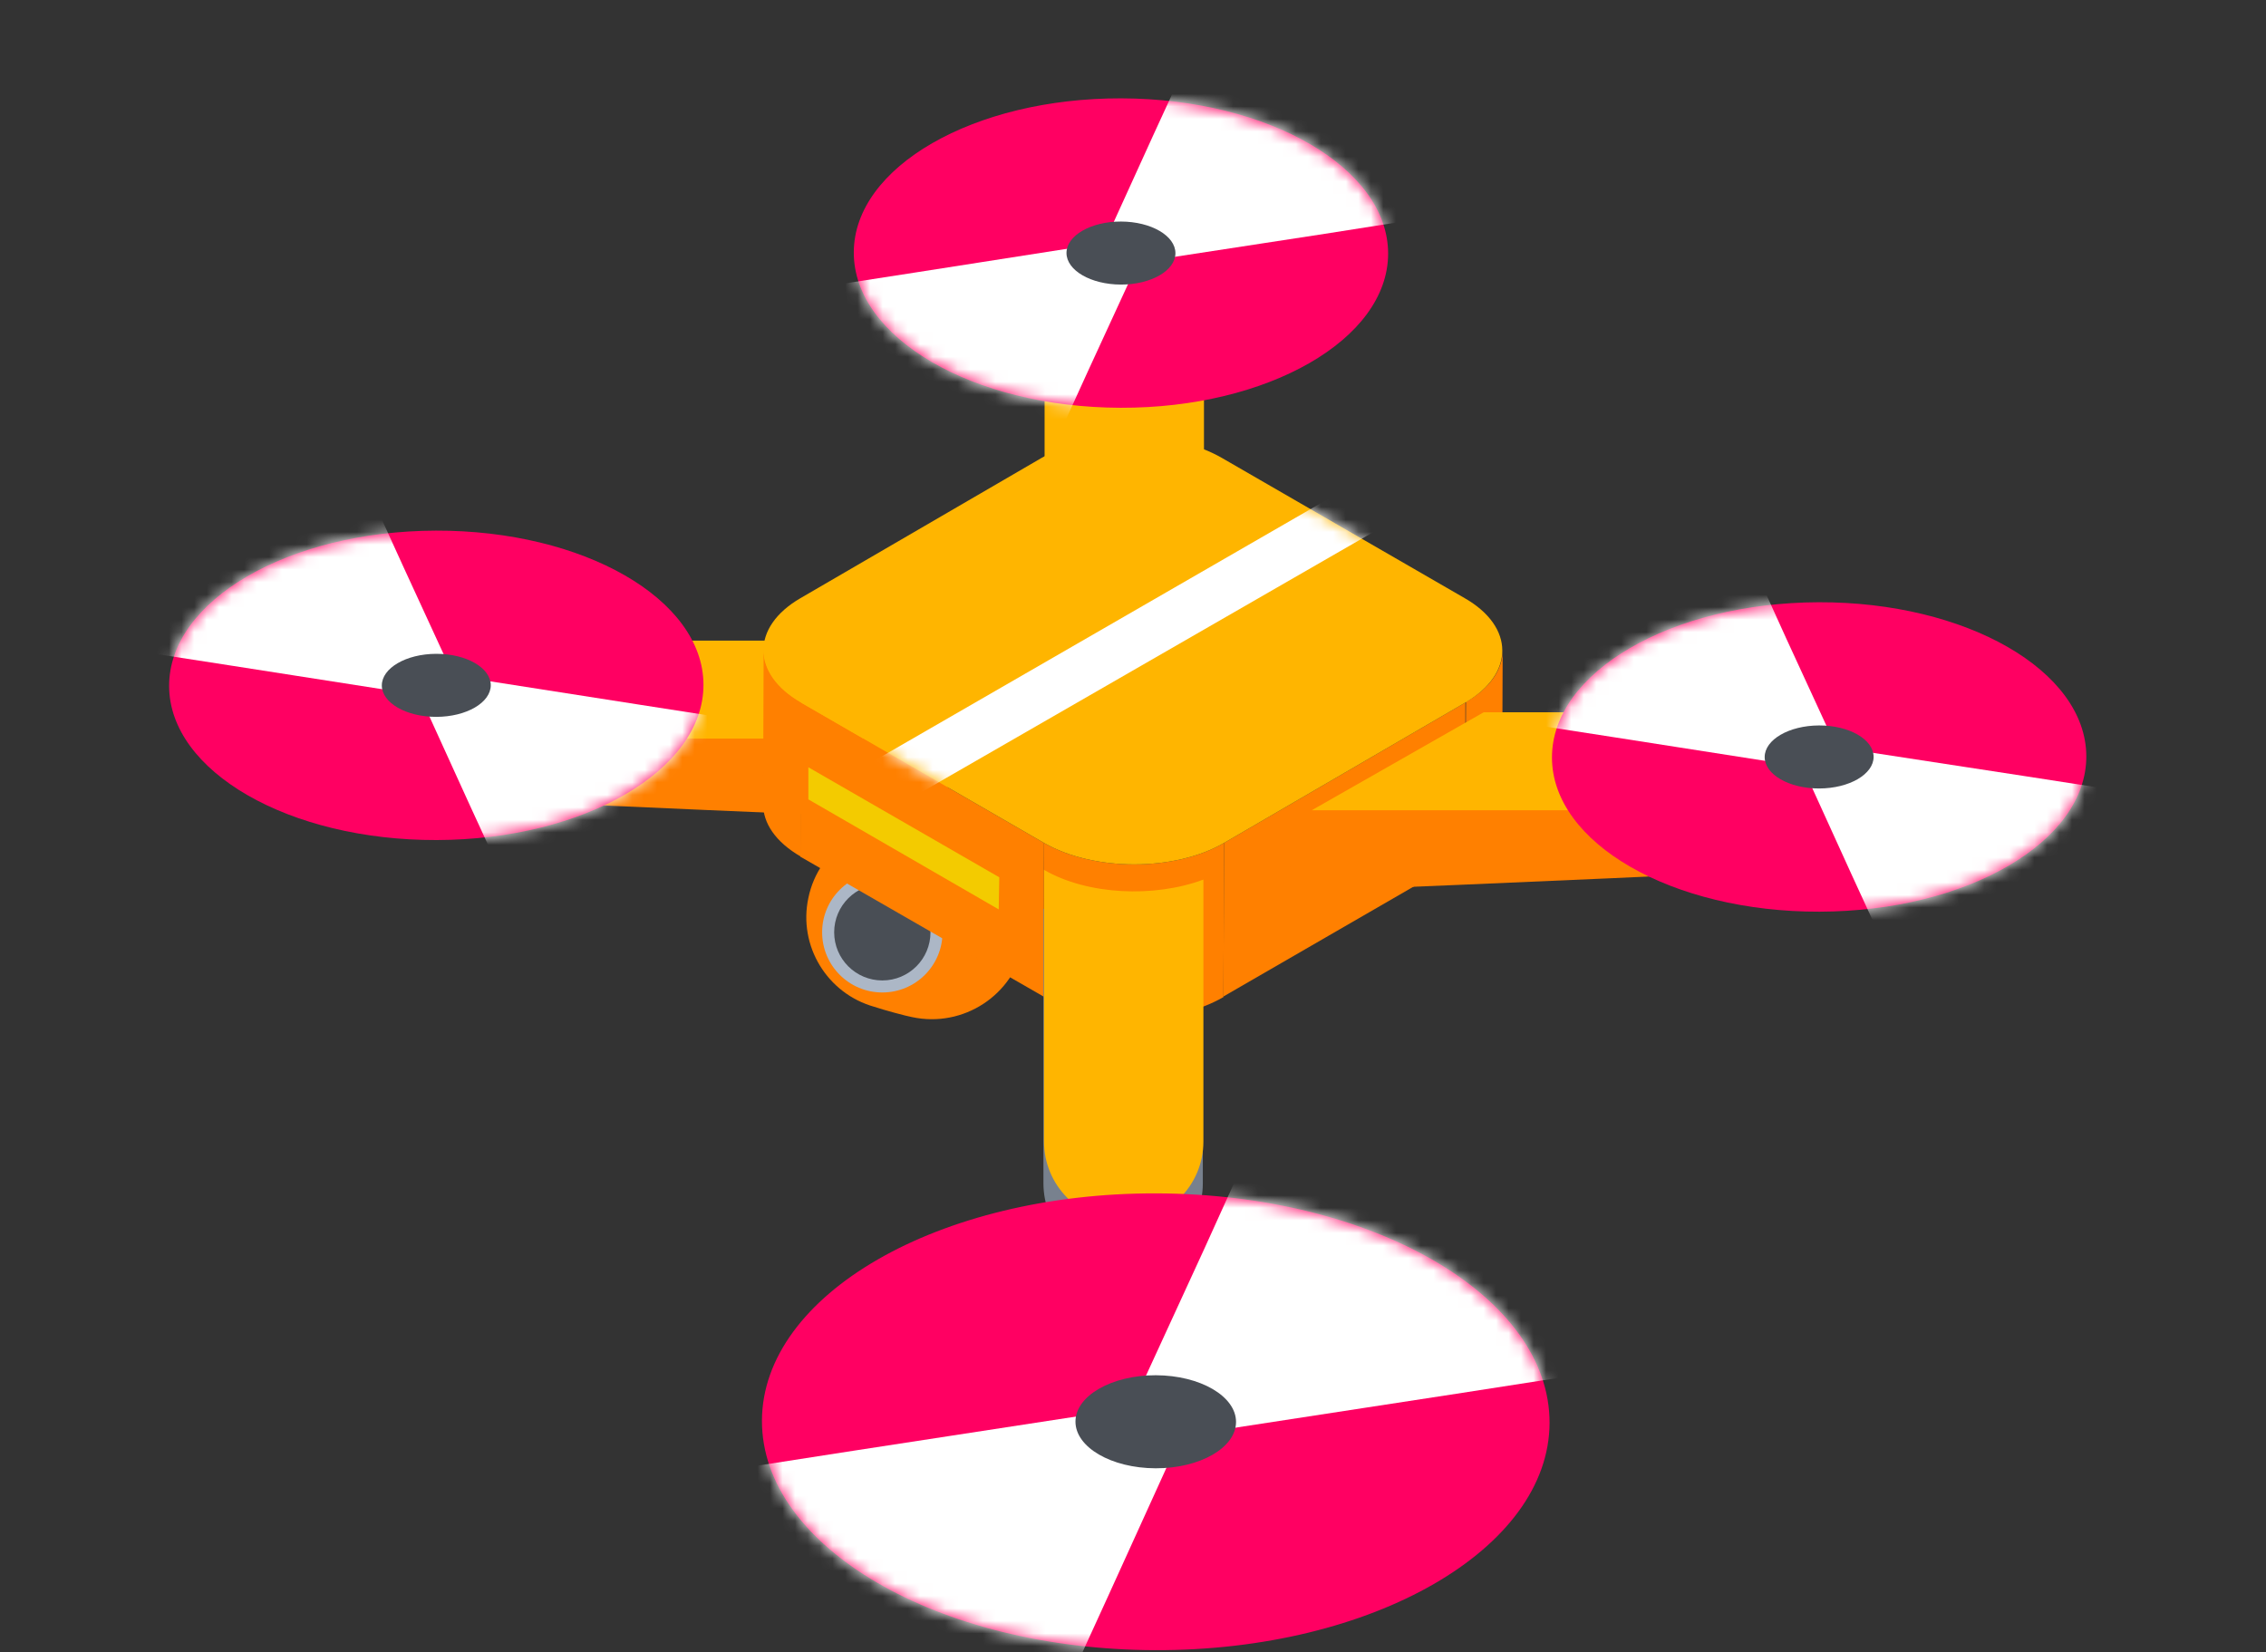
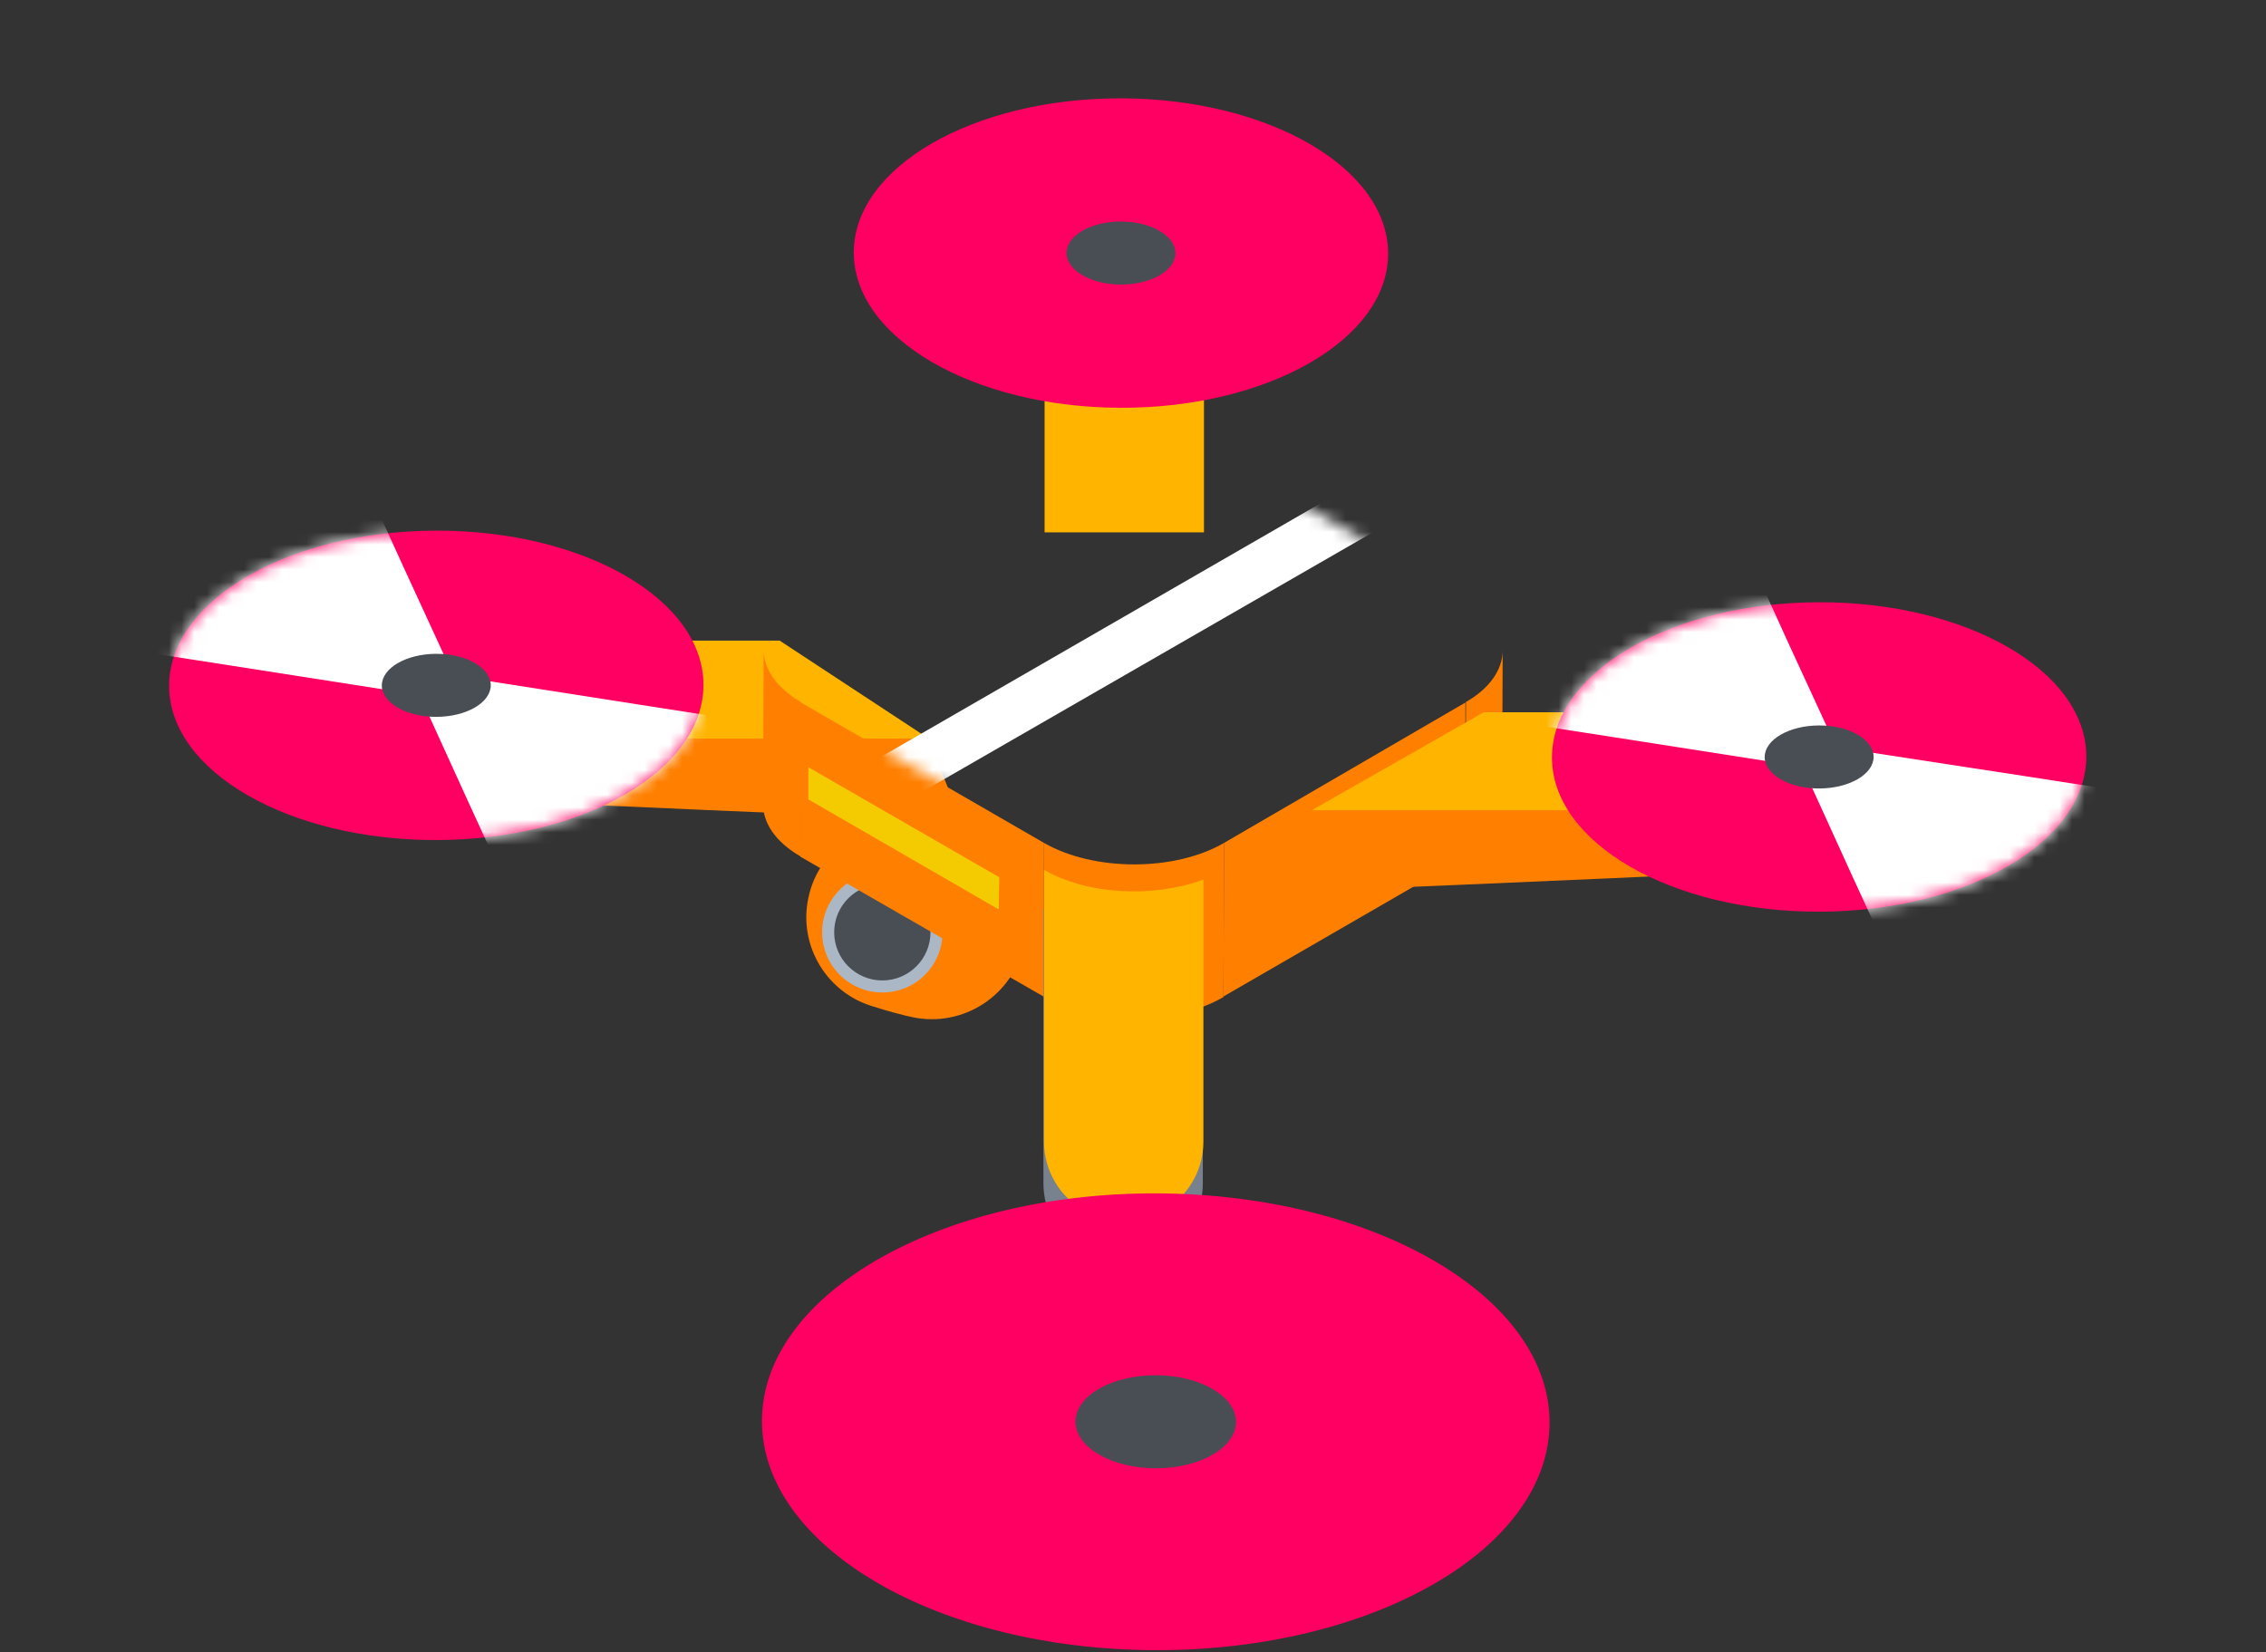
<svg xmlns="http://www.w3.org/2000/svg" width="181" height="132" viewBox="0 0 181 132" fill="none">
  <rect x="0" y="0" width="181" height="132" fill="#333333" stroke="none" />
  <path d="M75.927 66.474C75.515 66.383 75.057 66.337 74.645 66.337C74.233 66.2 73.821 66.062 73.409 65.971C69.379 65.147 65.394 67.71 64.57 71.739C63.746 75.585 66.081 79.385 69.837 80.438C70.661 80.712 72.355 81.17 72.859 81.262C76.935 82.131 80.965 79.522 81.789 75.402C82.613 71.281 80.049 67.344 75.927 66.474Z" fill="#FF8000" />
  <path d="M70.478 79.293C73.133 79.293 75.286 77.141 75.286 74.486C75.286 71.831 73.133 69.679 70.478 69.679C67.822 69.679 65.669 71.831 65.669 74.486C65.669 77.141 67.822 79.293 70.478 79.293Z" fill="#ACB7C6" />
  <path d="M70.478 78.332C72.602 78.332 74.324 76.61 74.324 74.486C74.324 72.362 72.602 70.64 70.478 70.64C68.353 70.64 66.631 72.362 66.631 74.486C66.631 76.61 68.353 78.332 70.478 78.332Z" fill="#494E55" />
  <path d="M120.028 51.962L119.982 64.277C119.982 65.788 118.974 67.253 117.051 68.397L117.097 56.082C119.02 54.983 120.028 53.472 120.028 51.962Z" fill="#FF8000" />
  <path d="M27.568 53.747C27.568 53.747 27.293 63.224 39.246 63.91C51.198 64.551 76.752 65.559 76.752 65.559L74.187 59.058L27.568 53.747Z" fill="#FF8000" />
  <path d="M33.247 59.012H74.187L62.281 51.183H29.675C28.53 51.183 27.568 52.145 27.568 53.289C27.568 56.448 30.087 59.012 33.247 59.012Z" fill="#FFB500" />
  <path d="M60.952 64.231L60.998 51.916C60.998 53.427 62.006 54.938 64.021 56.128L63.975 68.443C61.914 67.253 60.952 65.742 60.952 64.231Z" fill="#FF8000" />
  <path d="M117.051 56.128V68.443L97.726 79.613L97.771 67.344L117.051 56.128Z" fill="#FF8000" />
  <path d="M83.392 67.344L83.346 79.613L63.929 68.443L63.975 56.128L83.392 67.344Z" fill="#FF8000" />
  <path d="M97.772 67.344L97.726 79.659C93.787 81.948 87.33 81.948 83.346 79.659L83.392 67.344C87.376 69.633 93.833 69.633 97.772 67.344Z" fill="#FF8000" />
-   <path d="M117.005 47.795C120.989 50.085 120.989 53.839 117.051 56.128L97.772 67.344C93.833 69.633 87.376 69.633 83.392 67.344L63.975 56.128C59.991 53.839 59.991 50.085 63.929 47.795L83.209 36.579C87.147 34.29 93.604 34.29 97.588 36.579L117.005 47.795Z" fill="#FFB500" />
  <mask id="mask0_407_2778" style="mask-type:luminance" maskUnits="userSpaceOnUse" x="60" y="34" width="60" height="36">
    <path d="M117.005 47.795C120.989 50.085 120.989 53.839 117.051 56.128L97.772 67.344C93.833 69.633 87.376 69.633 83.392 67.344L63.975 56.128C59.991 53.839 59.991 50.085 63.929 47.795L83.209 36.579C87.147 34.29 93.604 34.29 97.588 36.579L117.005 47.795Z" fill="white" />
  </mask>
  <g mask="url(#mask0_407_2778)">
    <path d="M111.647 41.386L107.572 39.006L67.501 62.125L71.577 64.46L111.647 41.386Z" fill="white" />
  </g>
  <path d="M151.397 59.47C151.397 59.47 151.672 68.946 139.719 69.633C127.767 70.274 102.213 71.281 102.213 71.281L104.778 64.78L151.397 59.47Z" fill="#FF8000" />
  <path d="M145.718 64.735H104.778L118.516 56.906H149.29C150.435 56.906 151.397 57.867 151.397 59.012C151.397 62.217 148.878 64.735 145.718 64.735Z" fill="#FFB500" />
  <path d="M96.123 42.531H83.438V20.602C83.438 17.076 86.277 14.238 89.803 14.238C93.329 14.238 96.168 17.076 96.168 20.602V42.531H96.123Z" fill="#FFB500" />
  <path d="M83.392 72.609H96.077V94.538C96.077 98.063 93.238 100.902 89.711 100.902C86.185 100.902 83.346 98.063 83.346 94.538V72.609H83.392Z" fill="#78818E" />
  <path d="M83.392 69.496V91.196C83.392 94.721 86.231 97.56 89.757 97.56C93.284 97.56 96.123 94.721 96.123 91.196V70.274C92.184 71.739 86.872 71.51 83.392 69.496Z" fill="#FFB500" />
  <path d="M79.82 70.091L79.774 72.655L64.57 63.865V61.301L79.82 70.091Z" fill="#F3CB00" />
  <path d="M123.773 113.681C123.802 103.603 109.742 95.394 92.369 95.344C74.997 95.295 60.891 103.424 60.862 113.502C60.834 123.58 74.894 131.789 92.266 131.838C109.638 131.888 123.745 123.758 123.773 113.681Z" fill="#FF0062" />
  <mask id="mask1_407_2778" style="mask-type:luminance" maskUnits="userSpaceOnUse" x="60" y="95" width="64" height="37">
-     <path d="M123.773 113.681C123.801 103.603 109.741 95.394 92.369 95.344C74.997 95.295 60.891 103.425 60.862 113.502C60.834 123.58 74.894 131.789 92.266 131.838C109.638 131.888 123.744 123.758 123.773 113.681Z" fill="white" />
-   </mask>
+     </mask>
  <g mask="url(#mask1_407_2778)">
    <path d="M94.326 114.731L88.521 127.504L81.231 143.453L61.116 131.761L40.933 120.137L68.338 115.88L90.344 112.5L96.216 99.728L103.439 83.778L123.622 95.402L143.737 107.094L116.332 111.352L94.326 114.731Z" fill="white" />
  </g>
  <path d="M98.73 113.61C98.736 111.557 95.87 109.884 92.328 109.874C88.787 109.864 85.911 111.52 85.905 113.573C85.899 115.626 88.766 117.298 92.307 117.308C95.849 117.318 98.724 115.662 98.73 113.61Z" fill="#494E55" />
  <path d="M110.878 20.279C110.898 13.452 101.359 7.891 89.573 7.857C77.787 7.824 68.217 13.331 68.198 20.158C68.178 26.985 77.717 32.546 89.503 32.579C101.289 32.613 110.859 27.106 110.878 20.279Z" fill="#FF0062" />
  <mask id="mask2_407_2778" style="mask-type:luminance" maskUnits="userSpaceOnUse" x="68" y="7" width="43" height="26">
-     <path d="M110.878 20.279C110.898 13.452 101.359 7.891 89.573 7.858C77.787 7.824 68.217 13.331 68.198 20.158C68.178 26.985 77.717 32.546 89.503 32.579C101.289 32.613 110.859 27.106 110.878 20.279Z" fill="white" />
-   </mask>
+     </mask>
  <g mask="url(#mask2_407_2778)">
    <path d="M90.902 20.968L86.918 29.62L82.018 40.379L68.371 32.505L54.678 24.63L73.271 21.746L88.2 19.411L92.138 10.759L97.084 0L110.731 7.874L124.424 15.749L105.831 18.679L90.902 20.968Z" fill="white" />
  </g>
  <path d="M93.889 20.231C93.892 18.84 91.948 17.707 89.545 17.7C87.142 17.694 85.192 18.815 85.188 20.206C85.184 21.597 87.128 22.73 89.531 22.736C91.934 22.743 93.885 21.621 93.889 20.231Z" fill="#494E55" />
  <path d="M145.342 72.838C157.128 72.805 166.666 67.244 166.647 60.417C166.628 53.59 157.058 48.083 145.272 48.116C133.486 48.15 123.947 53.711 123.966 60.538C123.986 67.365 133.556 72.872 145.342 72.838Z" fill="#FF0062" />
  <mask id="mask3_407_2778" style="mask-type:luminance" maskUnits="userSpaceOnUse" x="123" y="48" width="44" height="25">
    <path d="M145.342 72.838C157.128 72.805 166.666 67.243 166.647 60.417C166.628 53.59 157.058 48.083 145.272 48.116C133.486 48.15 123.947 53.711 123.966 60.538C123.986 67.365 133.556 72.871 145.342 72.838Z" fill="white" />
  </mask>
  <g mask="url(#mask3_407_2778)">
    <path d="M146.68 59.699L142.696 51.046L137.796 40.242L124.103 48.162L110.456 56.036L129.049 58.92L143.978 61.255L147.916 69.908L152.862 80.666L166.509 72.792L180.202 64.872L161.609 61.988L146.68 59.699Z" fill="white" />
  </g>
-   <path d="M145.314 62.995C147.717 62.988 149.661 61.855 149.657 60.465C149.653 59.074 147.702 57.952 145.3 57.959C142.897 57.966 140.952 59.099 140.956 60.489C140.96 61.88 142.911 63.002 145.314 62.995Z" fill="#494E55" />
+   <path d="M145.314 62.995C147.717 62.988 149.661 61.855 149.657 60.465C149.653 59.074 147.702 57.952 145.3 57.959C142.897 57.966 140.952 59.099 140.956 60.489C140.96 61.88 142.911 63.002 145.314 62.995" fill="#494E55" />
  <path d="M34.885 67.115C46.67 67.082 56.209 61.521 56.19 54.694C56.17 47.867 46.6 42.36 34.815 42.394C23.029 42.427 13.49 47.988 13.509 54.815C13.528 61.642 23.099 67.149 34.885 67.115Z" fill="#FF0062" />
  <mask id="mask4_407_2778" style="mask-type:luminance" maskUnits="userSpaceOnUse" x="13" y="42" width="44" height="26">
    <path d="M34.885 67.115C46.67 67.082 56.209 61.521 56.19 54.694C56.17 47.867 46.6 42.36 34.814 42.394C23.029 42.427 13.49 47.988 13.509 54.815C13.528 61.642 23.099 67.149 34.885 67.115Z" fill="white" />
  </mask>
  <g mask="url(#mask4_407_2778)">
    <path d="M36.223 53.976L32.239 45.323L27.339 34.565L13.646 42.439L-0 50.313L18.592 53.198L33.521 55.532L37.46 64.185L42.405 74.944L56.052 67.069L69.699 59.195L51.152 56.311L36.223 53.976Z" fill="white" />
  </g>
  <path d="M34.857 57.273C37.26 57.266 39.204 56.133 39.2 54.742C39.196 53.352 37.245 52.23 34.842 52.237C32.44 52.243 30.495 53.376 30.499 54.767C30.503 56.157 32.454 57.279 34.857 57.273Z" fill="#494E55" />
</svg>